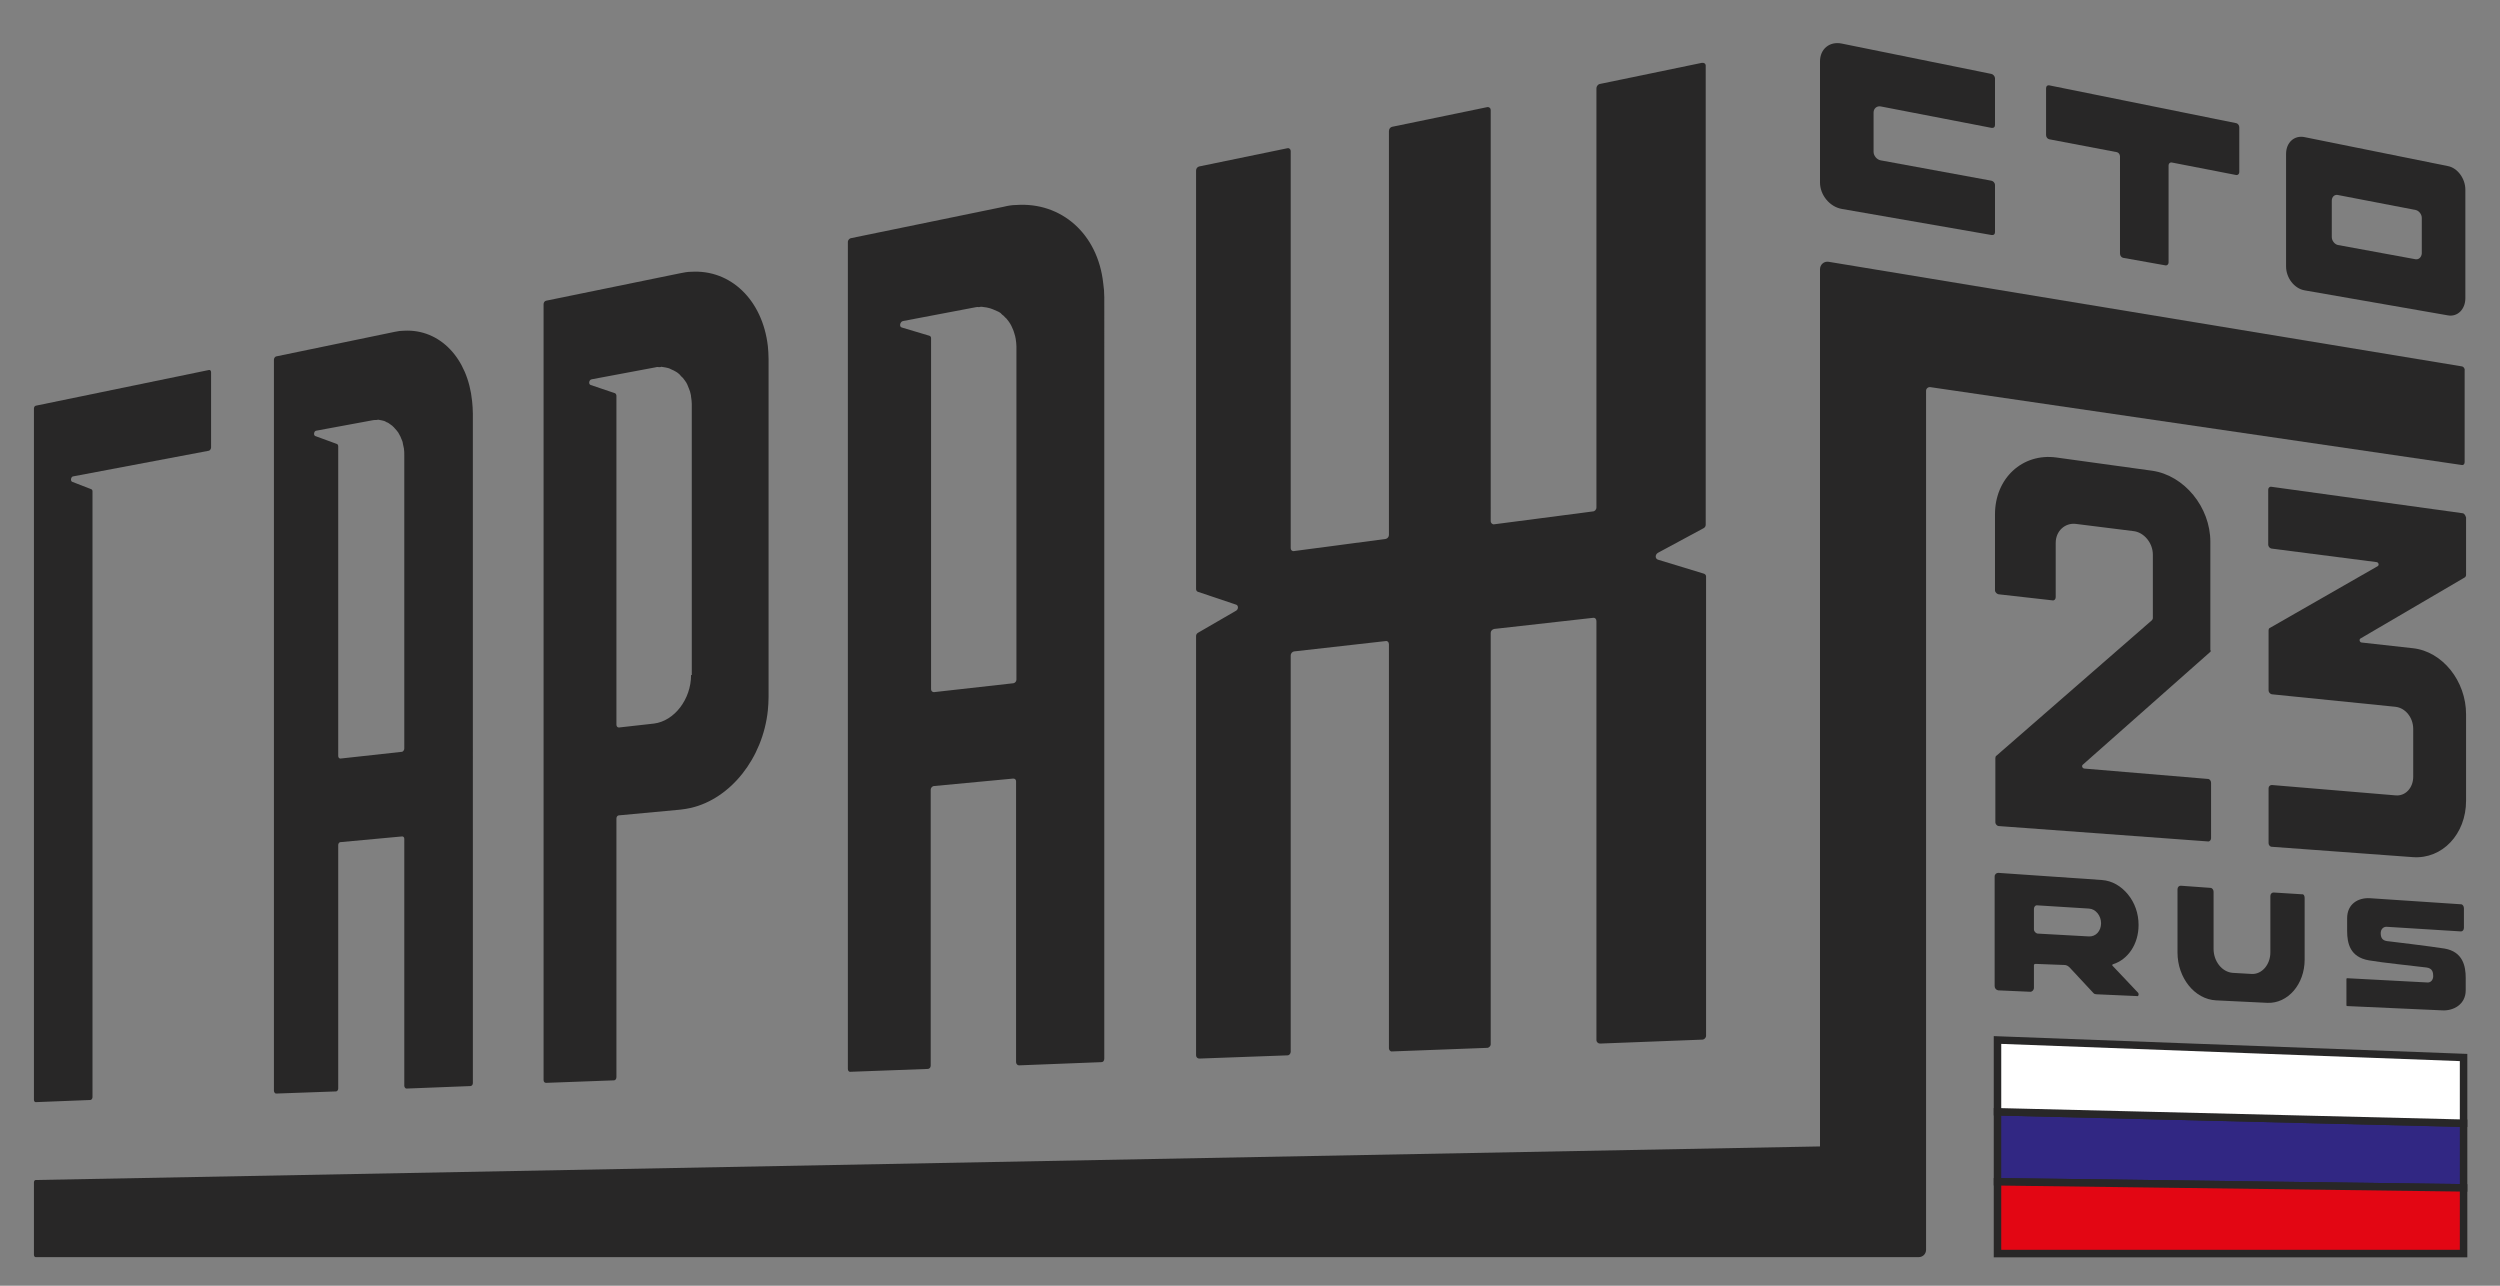
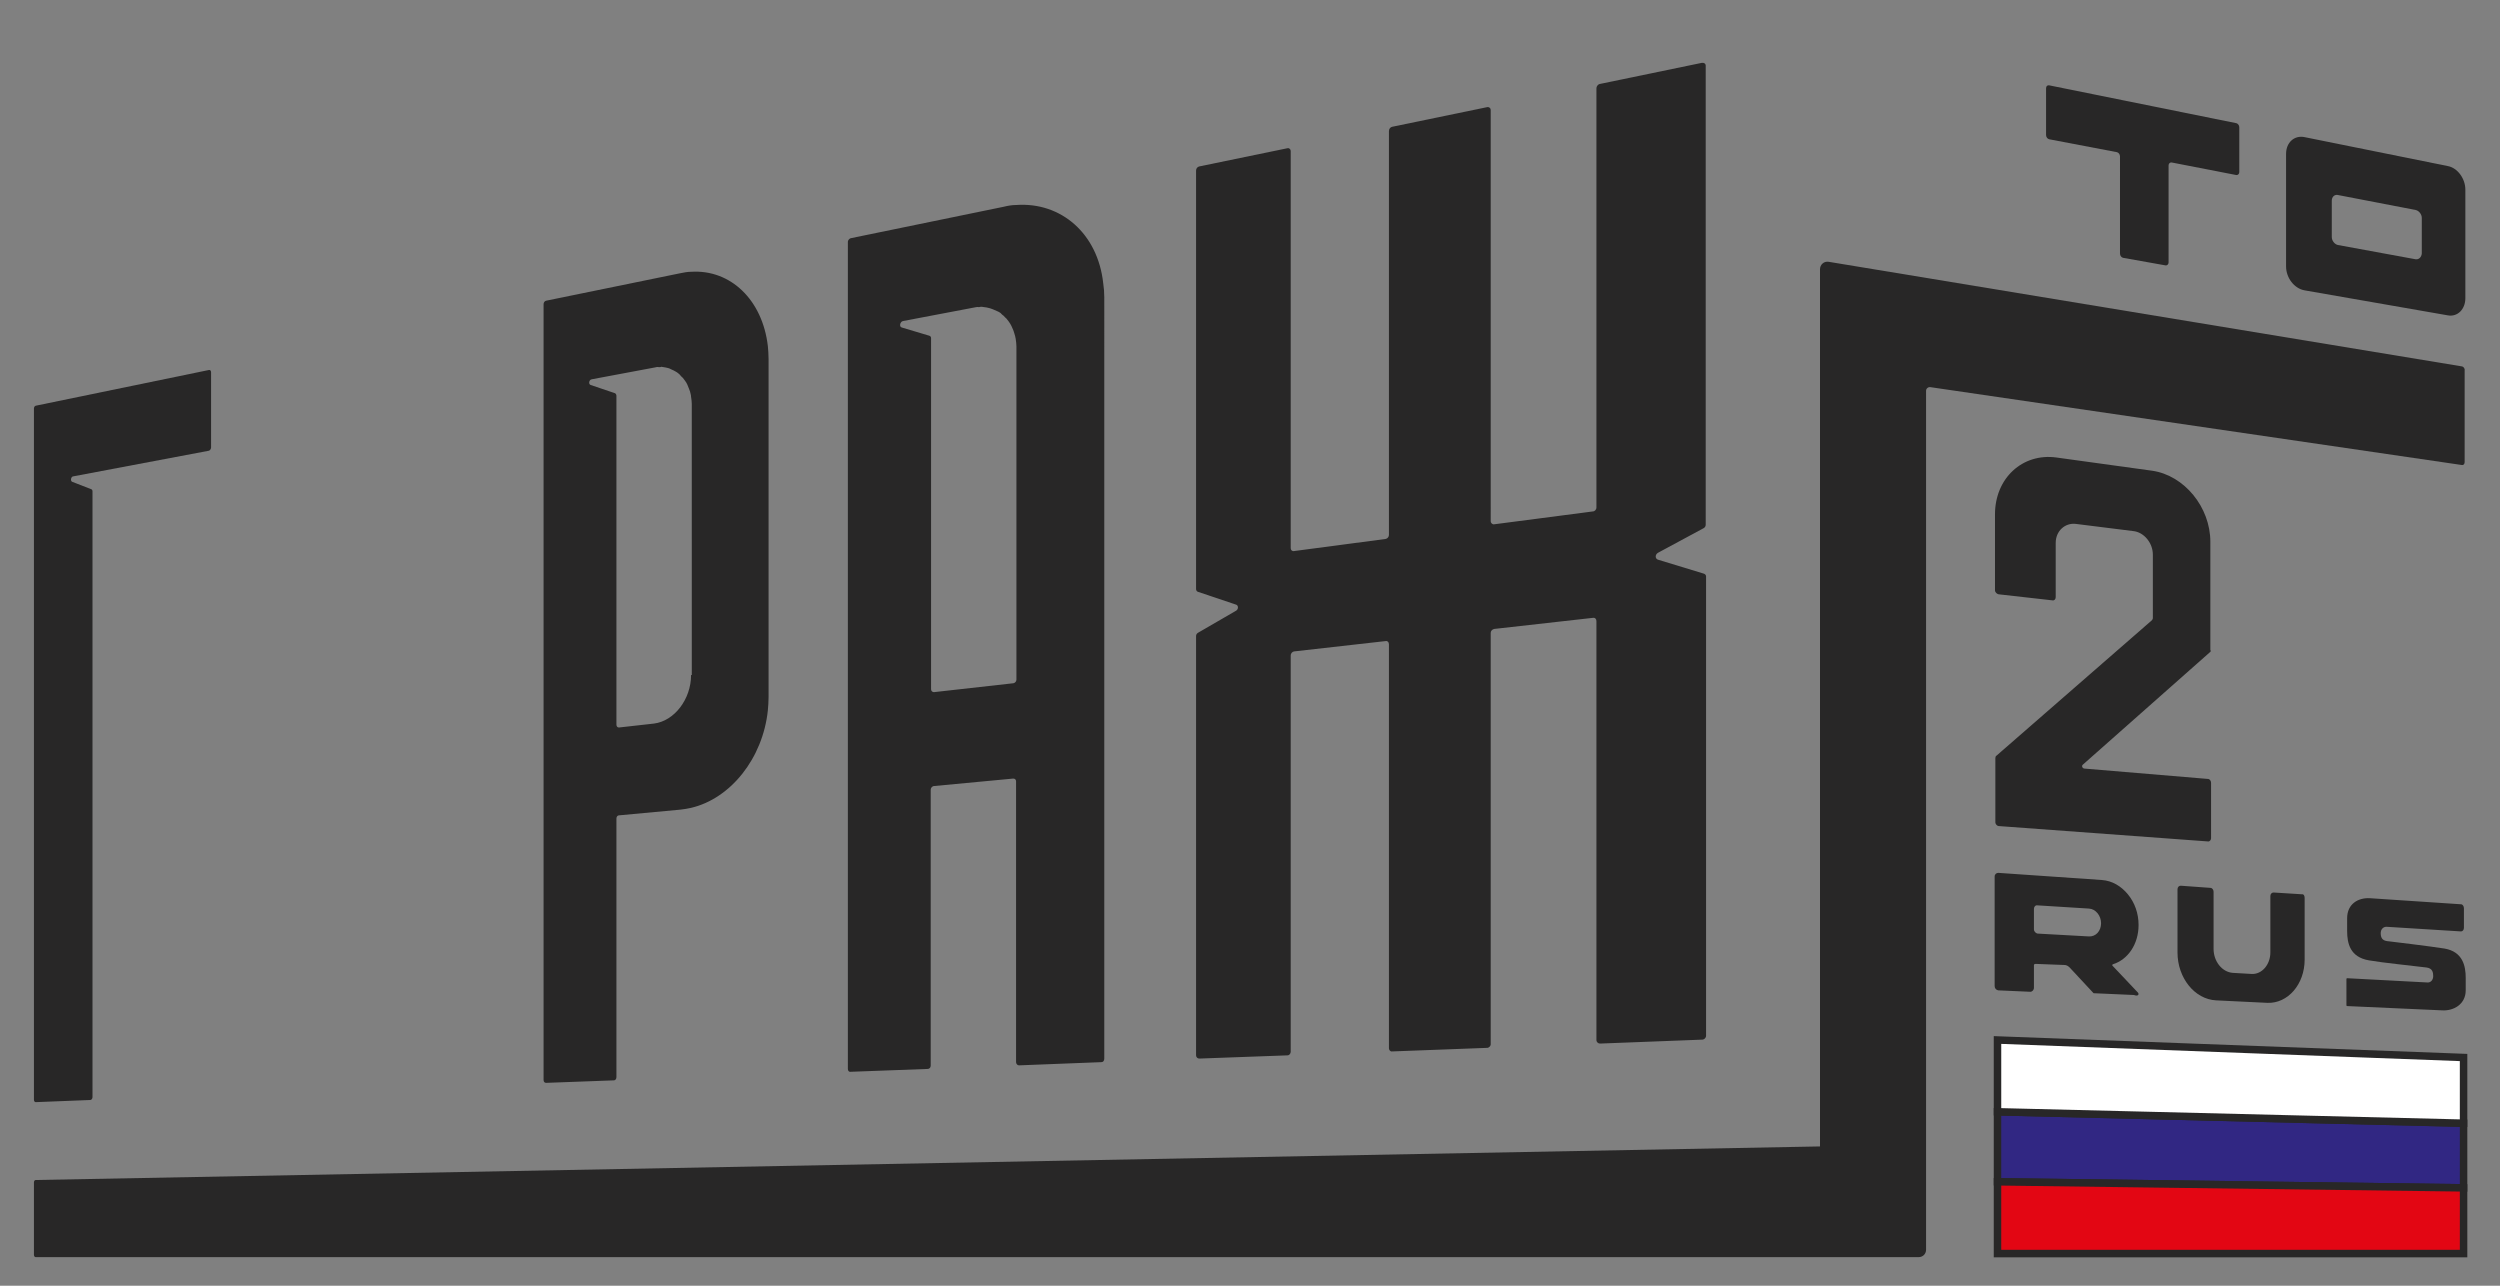
<svg xmlns="http://www.w3.org/2000/svg" version="1.1" id="Layer_1" x="0px" y="0px" width="700px" height="360px" viewBox="0 0 700 360" style="enable-background:new 0 0 700 360;" xml:space="preserve">
  <rect x="0" y="0" width="700" height="360" fill="#808080" stroke="none" />
  <style type="text/css"> .st0{fill:#FFFFFF;} .st1{fill:#312783;} .st2{fill:#E30613;} .st3{fill:#282727;} .st4{fill:#312783;stroke:#282727;stroke-width:2.097;stroke-miterlimit:10;} .st5{fill:#E30613;stroke:#282727;stroke-width:2.097;stroke-miterlimit:10;} .st6{fill:#FFFFFF;stroke:#282727;stroke-width:2.097;stroke-miterlimit:10;} .st7{fill:#F9AE00;} </style>
  <path class="st3" d="M284.5,57.4c-1.1,0-2.3,0.2-3.5,0.5l-42.8,8.8c-0.4,0.1-0.8,0.6-0.8,1v154.7l0,0v76.9c0,0.5,0.3,0.9,0.8,0.8 l21.6-0.8c0.4,0,0.8-0.4,0.8-0.9v-77.3c0-0.5,0.4-0.9,0.8-1l22.3-2.1c0.5,0,0.8,0.3,0.8,0.8v78.6c0,0.5,0.4,0.9,0.8,0.9l23.1-0.9 c0.5,0,0.8-0.4,0.8-1v-80.9l0,0V83.2c0-1.3-0.1-2.6-0.3-3.9C307.4,65.5,297.2,56.5,284.5,57.4z M272.8,86.1c0.5-0.1,0.9-0.2,1.3-0.1 c0.3-0.1,0.6-0.1,0.8-0.1c0.5,0.1,0.9,0.1,1.4,0.2c0.6,0.1,1.2,0.3,1.7,0.5c0.5,0.2,1.1,0.5,1.6,0.7c0.3,0.2,0.6,0.3,0.8,0.6 c0.2,0.2,0.4,0.4,0.6,0.5c0.2,0.3,0.5,0.5,0.8,0.8c0.2,0.3,0.5,0.6,0.7,0.9c0.5,0.7,0.9,1.5,1.2,2.3c0.1,0.3,0.2,0.5,0.3,0.9 c0.2,0.5,0.3,1.1,0.4,1.6c0.1,0.7,0.2,1.4,0.2,2.1v93.3c0,0.5-0.4,0.9-0.8,1l-22.3,2.5c-0.4,0-0.8-0.3-0.8-0.8V94.7 c0-0.4-0.2-0.6-0.5-0.7l-7.7-2.3c-0.8-0.2-0.5-1.6,0.3-1.8L272.8,86.1z" />
  <path class="st3" d="M193.5,76.1c-1,0-2,0.2-3,0.4l-37.6,7.7c-0.4,0.1-0.7,0.5-0.7,1v145.1l0,0v72.1c0,0.5,0.3,0.8,0.7,0.8l19-0.7 c0.4,0,0.7-0.4,0.7-0.9v-72.4c0-0.5,0.3-0.9,0.7-0.9l17.2-1.6c1-0.1,2.1-0.3,3-0.5c11.1-2.6,20.1-13.9,21.5-27.3 c0.1-1.2,0.2-2.4,0.2-3.7v-94.7c0-1.2-0.1-2.5-0.2-3.6C213.5,84,204.6,75.4,193.5,76.1z M193.5,189c0,6.8-4.7,12.9-10.4,13.6 l-9.8,1.1c-0.4,0-0.7-0.3-0.7-0.8v-92.1c0-0.3-0.2-0.6-0.4-0.7l-6.8-2.3c-0.7-0.2-0.5-1.5,0.3-1.6l17.6-3.3c0.4-0.1,0.8-0.2,1.2-0.1 c0.3,0,0.5,0,0.7-0.1c0.4,0.1,0.8,0.1,1.2,0.2c0.5,0.1,1,0.2,1.5,0.5c0.5,0.2,0.9,0.4,1.4,0.7c0.3,0.2,0.5,0.3,0.7,0.5 c0.2,0.1,0.4,0.4,0.5,0.5c0.2,0.3,0.5,0.5,0.7,0.7c0.2,0.3,0.4,0.5,0.6,0.8c0.5,0.6,0.8,1.4,1.1,2.2c0.1,0.3,0.2,0.5,0.3,0.8 c0.1,0.5,0.3,1,0.3,1.5c0.1,0.7,0.2,1.3,0.2,2V189z" />
-   <path class="st3" d="M132.4,115.8c0-1.2-0.1-2.3-0.2-3.4c-1.2-12.2-9.1-20.3-19-19.8c-0.9,0-1.7,0.1-2.6,0.3l-33.3,6.9 c-0.3,0.1-0.6,0.5-0.6,0.9v136.7l0,0v68c0,0.4,0.3,0.8,0.6,0.8l16.8-0.6c0.3,0,0.6-0.4,0.6-0.8v-68.2c0-0.4,0.3-0.8,0.6-0.8 l17.3-1.6c0.4,0,0.6,0.3,0.6,0.7V304c0,0.4,0.3,0.8,0.6,0.8l17.9-0.7c0.4,0,0.7-0.4,0.7-0.8v-71.1l0,0V115.8z M104.2,117.7 c0.4-0.1,0.7-0.1,1-0.1c0.2,0,0.5,0,0.6-0.1c0.4,0.1,0.7,0.1,1.1,0.2c0.5,0.1,0.9,0.2,1.3,0.5c0.4,0.1,0.8,0.4,1.2,0.7 c0.2,0.2,0.5,0.3,0.6,0.5c0.2,0.1,0.3,0.3,0.5,0.5c0.4,0.4,0.7,0.8,1,1.2c0.2,0.4,0.4,0.7,0.6,1.1c0.2,0.4,0.3,0.8,0.5,1.2 c0.1,0.3,0.2,0.5,0.2,0.8c0.1,0.4,0.2,0.9,0.3,1.4c0.1,0.6,0.1,1.3,0.1,1.9v82.1c0,0.4-0.3,0.8-0.6,0.9l-17.3,1.9 c-0.3,0-0.6-0.3-0.6-0.7V125c0-0.3-0.1-0.6-0.4-0.7l-6-2.2c-0.6-0.2-0.4-1.4,0.2-1.5L104.2,117.7z" />
  <path class="st3" d="M9.5,243.7v64.2c0,0.4,0.2,0.7,0.5,0.7l15.3-0.6c0.3,0,0.6-0.4,0.6-0.8v-65.1V137.6c0-0.3-0.1-0.5-0.3-0.6 l-5.4-2.1c-0.5-0.2-0.4-1.3,0.2-1.5l38.1-7.2c0.3-0.1,0.6-0.5,0.6-0.9v-21.1c0-0.4-0.3-0.7-0.6-0.6l-48.5,10 c-0.3,0.1-0.5,0.4-0.5,0.8V243.7z" />
  <path class="st3" d="M477,160.6l-12.8-3.9c-0.8-0.3-0.8-1.4,0-1.9l12.8-6.9c0.4-0.2,0.6-0.6,0.6-1V18.4c0-0.6-0.5-0.9-1.1-0.8 L448,23.5c-0.6,0.1-1,0.7-1,1.2v117.4c0,0.6-0.5,1.1-1,1.1l-27.6,3.6c-0.5,0.1-1-0.3-1-0.9V30.8c0-0.5-0.4-0.9-1-0.8l-26.6,5.5 c-0.5,0.1-0.9,0.6-0.9,1.2v113.1c0,0.5-0.4,1-0.9,1.1l-25.7,3.4c-0.5,0.1-0.9-0.3-0.9-0.8V42.3c0-0.5-0.4-0.9-0.9-0.8l-24.7,5.1 c-0.5,0.1-0.9,0.6-0.9,1.1v117.2c0,0.4,0.2,0.7,0.5,0.8l10.7,3.6c0.7,0.2,0.7,1.3,0,1.7l-10.7,6.2c-0.3,0.2-0.5,0.5-0.5,0.9l0,117.4 c0,0.5,0.4,0.9,0.9,0.9l24.7-0.9c0.5,0,0.9-0.5,0.9-1l0-111c0-0.5,0.4-1,0.9-1.1l25.7-2.9c0.5-0.1,0.9,0.3,0.9,0.9l0,113.1 c0,0.5,0.4,1,0.9,0.9l26.6-1c0.5,0,1-0.5,1-1l0-115.2c0-0.5,0.4-1,1-1.1L446,173c0.6-0.1,1,0.3,1,0.9l0,117.3c0,0.6,0.5,1,1,1 l28.6-1.1c0.6,0,1.1-0.5,1.1-1.1l0-128.6C477.7,161,477.4,160.7,477,160.6z" />
-   <path class="st3" d="M524.6,31.5v11c0,1.1,0.9,2.2,2,2.4l31,5.7c0.5,0.1,1,0.6,1,1.2v13.2c0,0.6-0.4,0.9-1,0.8l-41.9-7.3 c-3.4-0.6-6.1-3.9-6.1-7.4V17.2c0-3.5,2.7-5.7,6.1-5l41.9,8.5c0.5,0.1,1,0.7,1,1.2V35c0,0.6-0.4,0.9-1,0.8l-31-6 C525.5,29.6,524.6,30.4,524.6,31.5z" />
  <path class="st3" d="M627,35.6v12.6c0,0.5-0.4,0.9-0.9,0.8l-18-3.5c-0.5-0.1-0.9,0.3-0.9,0.8v27.2c0,0.5-0.4,0.9-0.9,0.8l-11.8-2.1 c-0.5-0.1-0.9-0.6-0.9-1.2V43.8c0-0.6-0.4-1.1-0.9-1.2L573.8,39c-0.5-0.1-0.9-0.6-0.9-1.2V24.7c0-0.6,0.4-0.9,0.9-0.8l52.4,10.6 C626.6,34.6,627,35.1,627,35.6z" />
  <g>
    <polygon class="st4" points="689.8,314.5 689.8,332.6 559.3,330.9 559.3,311.3 " />
    <polygon class="st5" points="689.8,332.6 689.8,351 559.3,351 559.3,330.9 " />
    <polygon class="st6" points="689.8,296.1 689.8,314.5 559.3,311.3 559.3,291.2 " />
  </g>
  <path class="st3" d="M640.1,43.1v31.5c0,3.2,2.3,6.2,5.2,6.7l40.1,7c2.7,0.5,4.9-1.7,4.9-4.8V53.1c0-3.1-2.2-6.1-4.9-6.6l-40.1-8.1 C642.4,37.8,640.1,39.9,640.1,43.1z M676.4,72.6l-21.8-4c-0.9-0.2-1.7-1.2-1.7-2.2V56.2c0-1.1,0.8-1.8,1.7-1.6l21.8,4.2 c0.9,0.2,1.7,1.2,1.7,2.2v10C678,72,677.3,72.7,676.4,72.6z" />
  <path class="st3" d="M689.4,102.6L512,73.3c-1.3-0.2-2.4,0.8-2.4,2.1v245.6l0,0l-499.6,9.4c-0.3,0-0.5,0.3-0.5,0.7v20.2 c0,0.4,0.2,0.7,0.5,0.7h527.2c1.2,0,2.1-0.9,2.1-2.1V109.4c0-0.6,0.6-1.1,1.2-1l148.8,21.8c0.5,0.1,0.8-0.3,0.8-0.8v-25.7 C690.2,103.2,689.8,102.7,689.4,102.6z" />
-   <path class="st3" d="M689.5,143.7l-53.5-7.4c-0.5-0.1-0.9,0.3-0.9,0.8v15.4c0,0.5,0.4,1,0.9,1.1l29.5,3.8c0.5,0.1,0.7,0.8,0.3,1.1 l-30.2,17.3c-0.3,0.1-0.4,0.4-0.4,0.8v16.7c0,0.5,0.4,1,0.9,1.1l34.6,3.5c2.8,0.3,5,3,5,6.2v13.4c0,3.1-2.2,5.5-5,5.2l-34.6-2.9 c-0.5,0-0.9,0.4-0.9,0.9v15.4c0,0.5,0.4,1,0.9,1l39.5,2.9c8.2,0.6,14.9-6.4,14.9-15.8v-24.2c0-9.3-6.6-17.6-14.9-18.5l-14.4-1.6 c-0.5-0.1-0.7-0.8-0.3-1.1l29.2-17.1c0.2-0.1,0.4-0.4,0.4-0.7v-16.1C690.3,144.2,689.9,143.7,689.5,143.7z" />
  <path class="st3" d="M618.8,182.6l-35.6,31.5c-0.4,0.3-0.2,1,0.4,1.1l34.6,2.9c0.5,0,0.9,0.5,0.9,1.1v15.5c0,0.5-0.4,1-0.9,0.9 l-58.5-4.3c-0.5,0-1-0.5-1-1.1v-17.9c0-0.3,0.1-0.6,0.3-0.7l43.5-37.9c0.2-0.2,0.3-0.4,0.3-0.7v-17.7c0-3.3-2.5-6.3-5.5-6.6l-16-2 c-3.1-0.4-5.7,2-5.7,5.3v15.2c0,0.6-0.4,1-0.9,0.9l-15.1-1.7c-0.5-0.1-1-0.6-1-1.1v-21.3c0-10.1,7.7-17.2,17.2-15.9l26.8,3.7 c9,1.3,16.3,10.2,16.3,19.9v30.3C619.1,182.2,619,182.5,618.8,182.6z" />
  <g>
    <g>
      <path class="st3" d="M666.6,261.3L666.6,261.3c0,1.3,0.5,2,1.7,2.2c0.1,0,12.5,1.5,16.2,2.1c5.1,0.9,5.9,4.9,5.9,8.2v3.5 c0,3.9-3.4,5.8-6.6,5.6c-6.9-0.3-26.6-1.2-26.6-1.2c-0.1,0-0.2-0.1-0.2-0.2v-7.4c0-0.1,0.1-0.2,0.2-0.2l22.6,1.2 c0.8,0,1.5-0.7,1.5-1.8l0,0c0-1-0.2-2.2-1.9-2.4c-3.9-0.5-12.1-1.3-16.1-2c-5.3-0.9-6.1-4.8-6.1-8.2v-3.6c0-4,3.1-5.8,6.4-5.6 l25.5,1.7c0.4,0,0.8,0.5,0.8,1.1v5.5c0,0.6-0.4,1-0.8,1l-20.9-1.3C667.3,259.5,666.6,260.2,666.6,261.3z" />
    </g>
    <path class="st3" d="M645.3,251.4v17.3c0,6.9-4.7,12.3-10.4,12.1l-14.4-0.7c-6-0.3-10.8-6.3-10.8-13.4V249c0-0.6,0.4-1,0.9-1 l8.3,0.6c0.5,0,0.9,0.5,0.9,1.1v16c0,3.5,2.4,6.5,5.4,6.7l5.2,0.3c2.9,0.2,5.3-2.6,5.3-6v-15.8c0-0.6,0.4-1,0.9-1l8,0.5 C645,250.3,645.3,250.8,645.3,251.4z" />
-     <path class="st3" d="M598.6,277.9l-7.1-7.5c-0.1-0.1-0.1-0.3,0.1-0.4c4.2-1.3,7.2-5.6,7.2-11c0-3.3-1.1-6.3-3-8.6 c-1.9-2.3-4.4-3.8-7.3-4l-29-2c-0.5,0-1,0.4-1,1v30.7c0,0.6,0.4,1.1,1,1.2l9,0.4c0.5,0,1-0.5,1-1.1l0-6.3c0-0.3,0.2-0.4,0.4-0.4 c0,0,0.1,0,0.3,0l7.9,0.3c0.5,0,1,0.3,1.4,0.7l6.7,7.2c0.2,0.2,0.5,0.3,0.8,0.3l11.3,0.5C598.8,279.1,599,278.3,598.6,277.9z M569.5,260.2v-5.7c0-0.6,0.4-1.1,1-1l14.4,0.9c1.9,0.1,3.4,2,3.4,4.1c0,2.2-1.5,3.8-3.4,3.7l-14.4-0.8 C570,261.3,569.5,260.8,569.5,260.2z" />
+     <path class="st3" d="M598.6,277.9l-7.1-7.5c-0.1-0.1-0.1-0.3,0.1-0.4c4.2-1.3,7.2-5.6,7.2-11c0-3.3-1.1-6.3-3-8.6 c-1.9-2.3-4.4-3.8-7.3-4l-29-2c-0.5,0-1,0.4-1,1v30.7c0,0.6,0.4,1.1,1,1.2l9,0.4c0.5,0,1-0.5,1-1.1l0-6.3c0-0.3,0.2-0.4,0.4-0.4 c0,0,0.1,0,0.3,0l7.9,0.3c0.5,0,1,0.3,1.4,0.7l6.7,7.2l11.3,0.5C598.8,279.1,599,278.3,598.6,277.9z M569.5,260.2v-5.7c0-0.6,0.4-1.1,1-1l14.4,0.9c1.9,0.1,3.4,2,3.4,4.1c0,2.2-1.5,3.8-3.4,3.7l-14.4-0.8 C570,261.3,569.5,260.8,569.5,260.2z" />
  </g>
</svg>